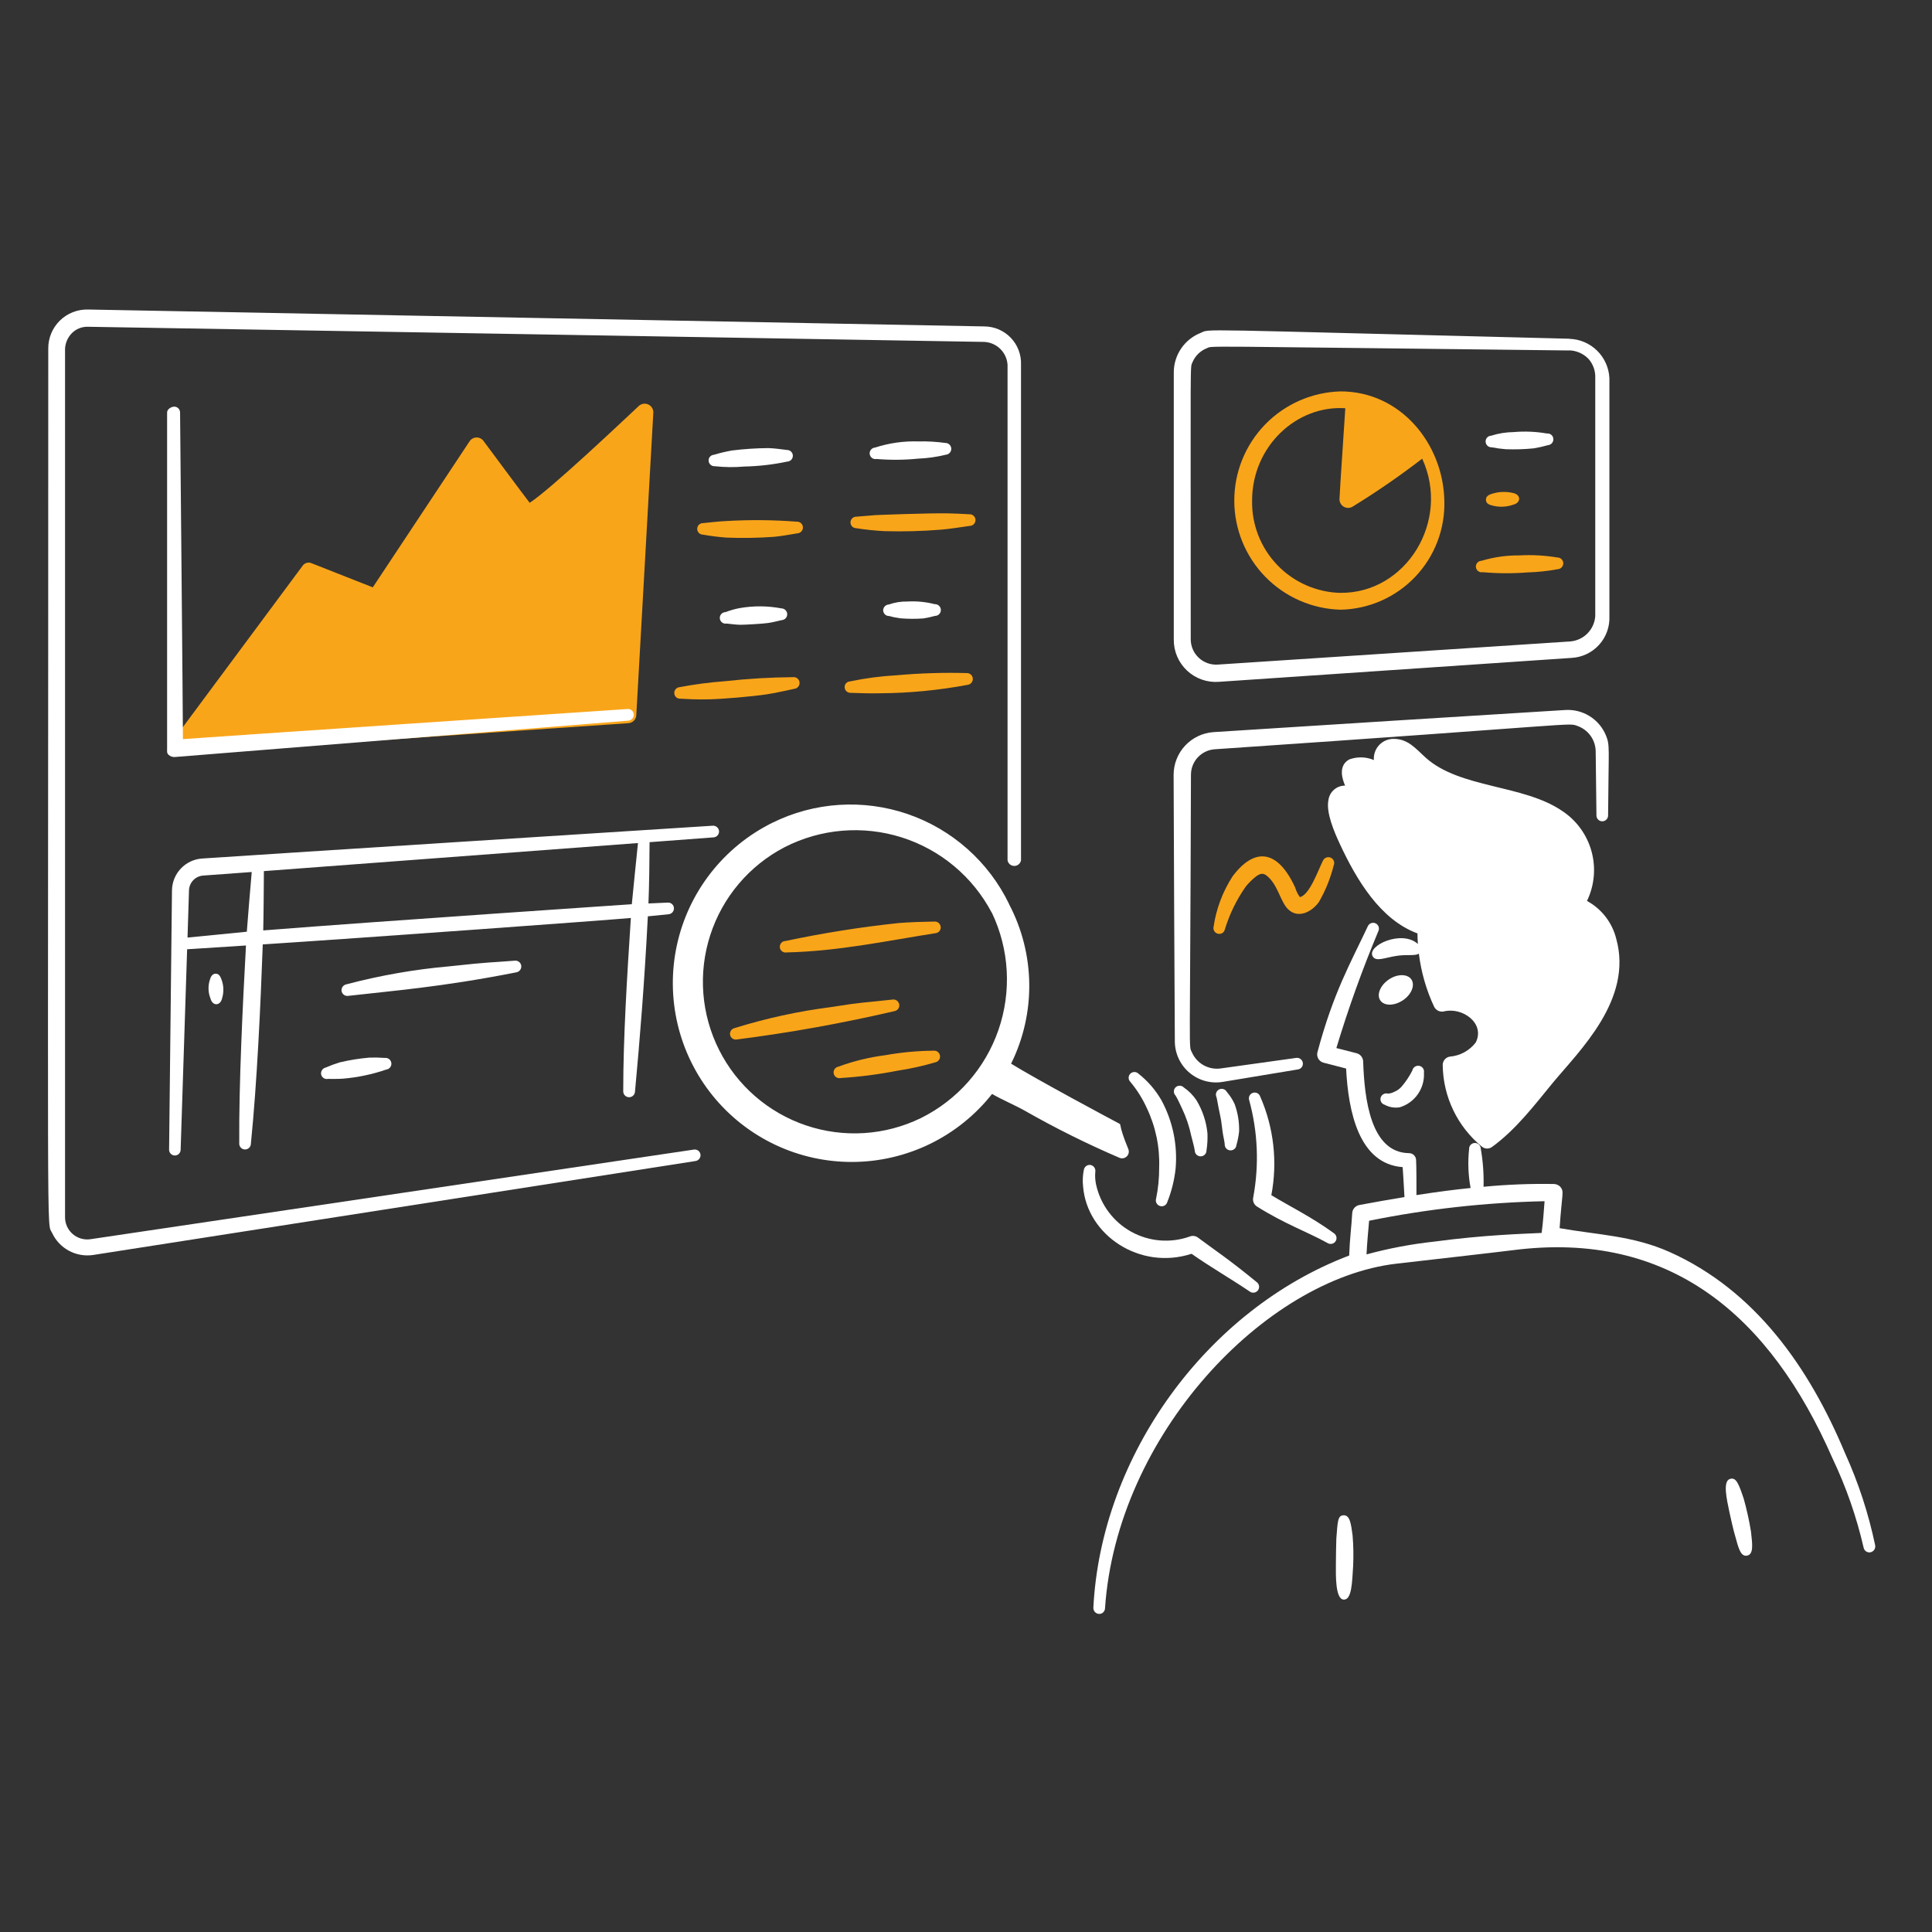
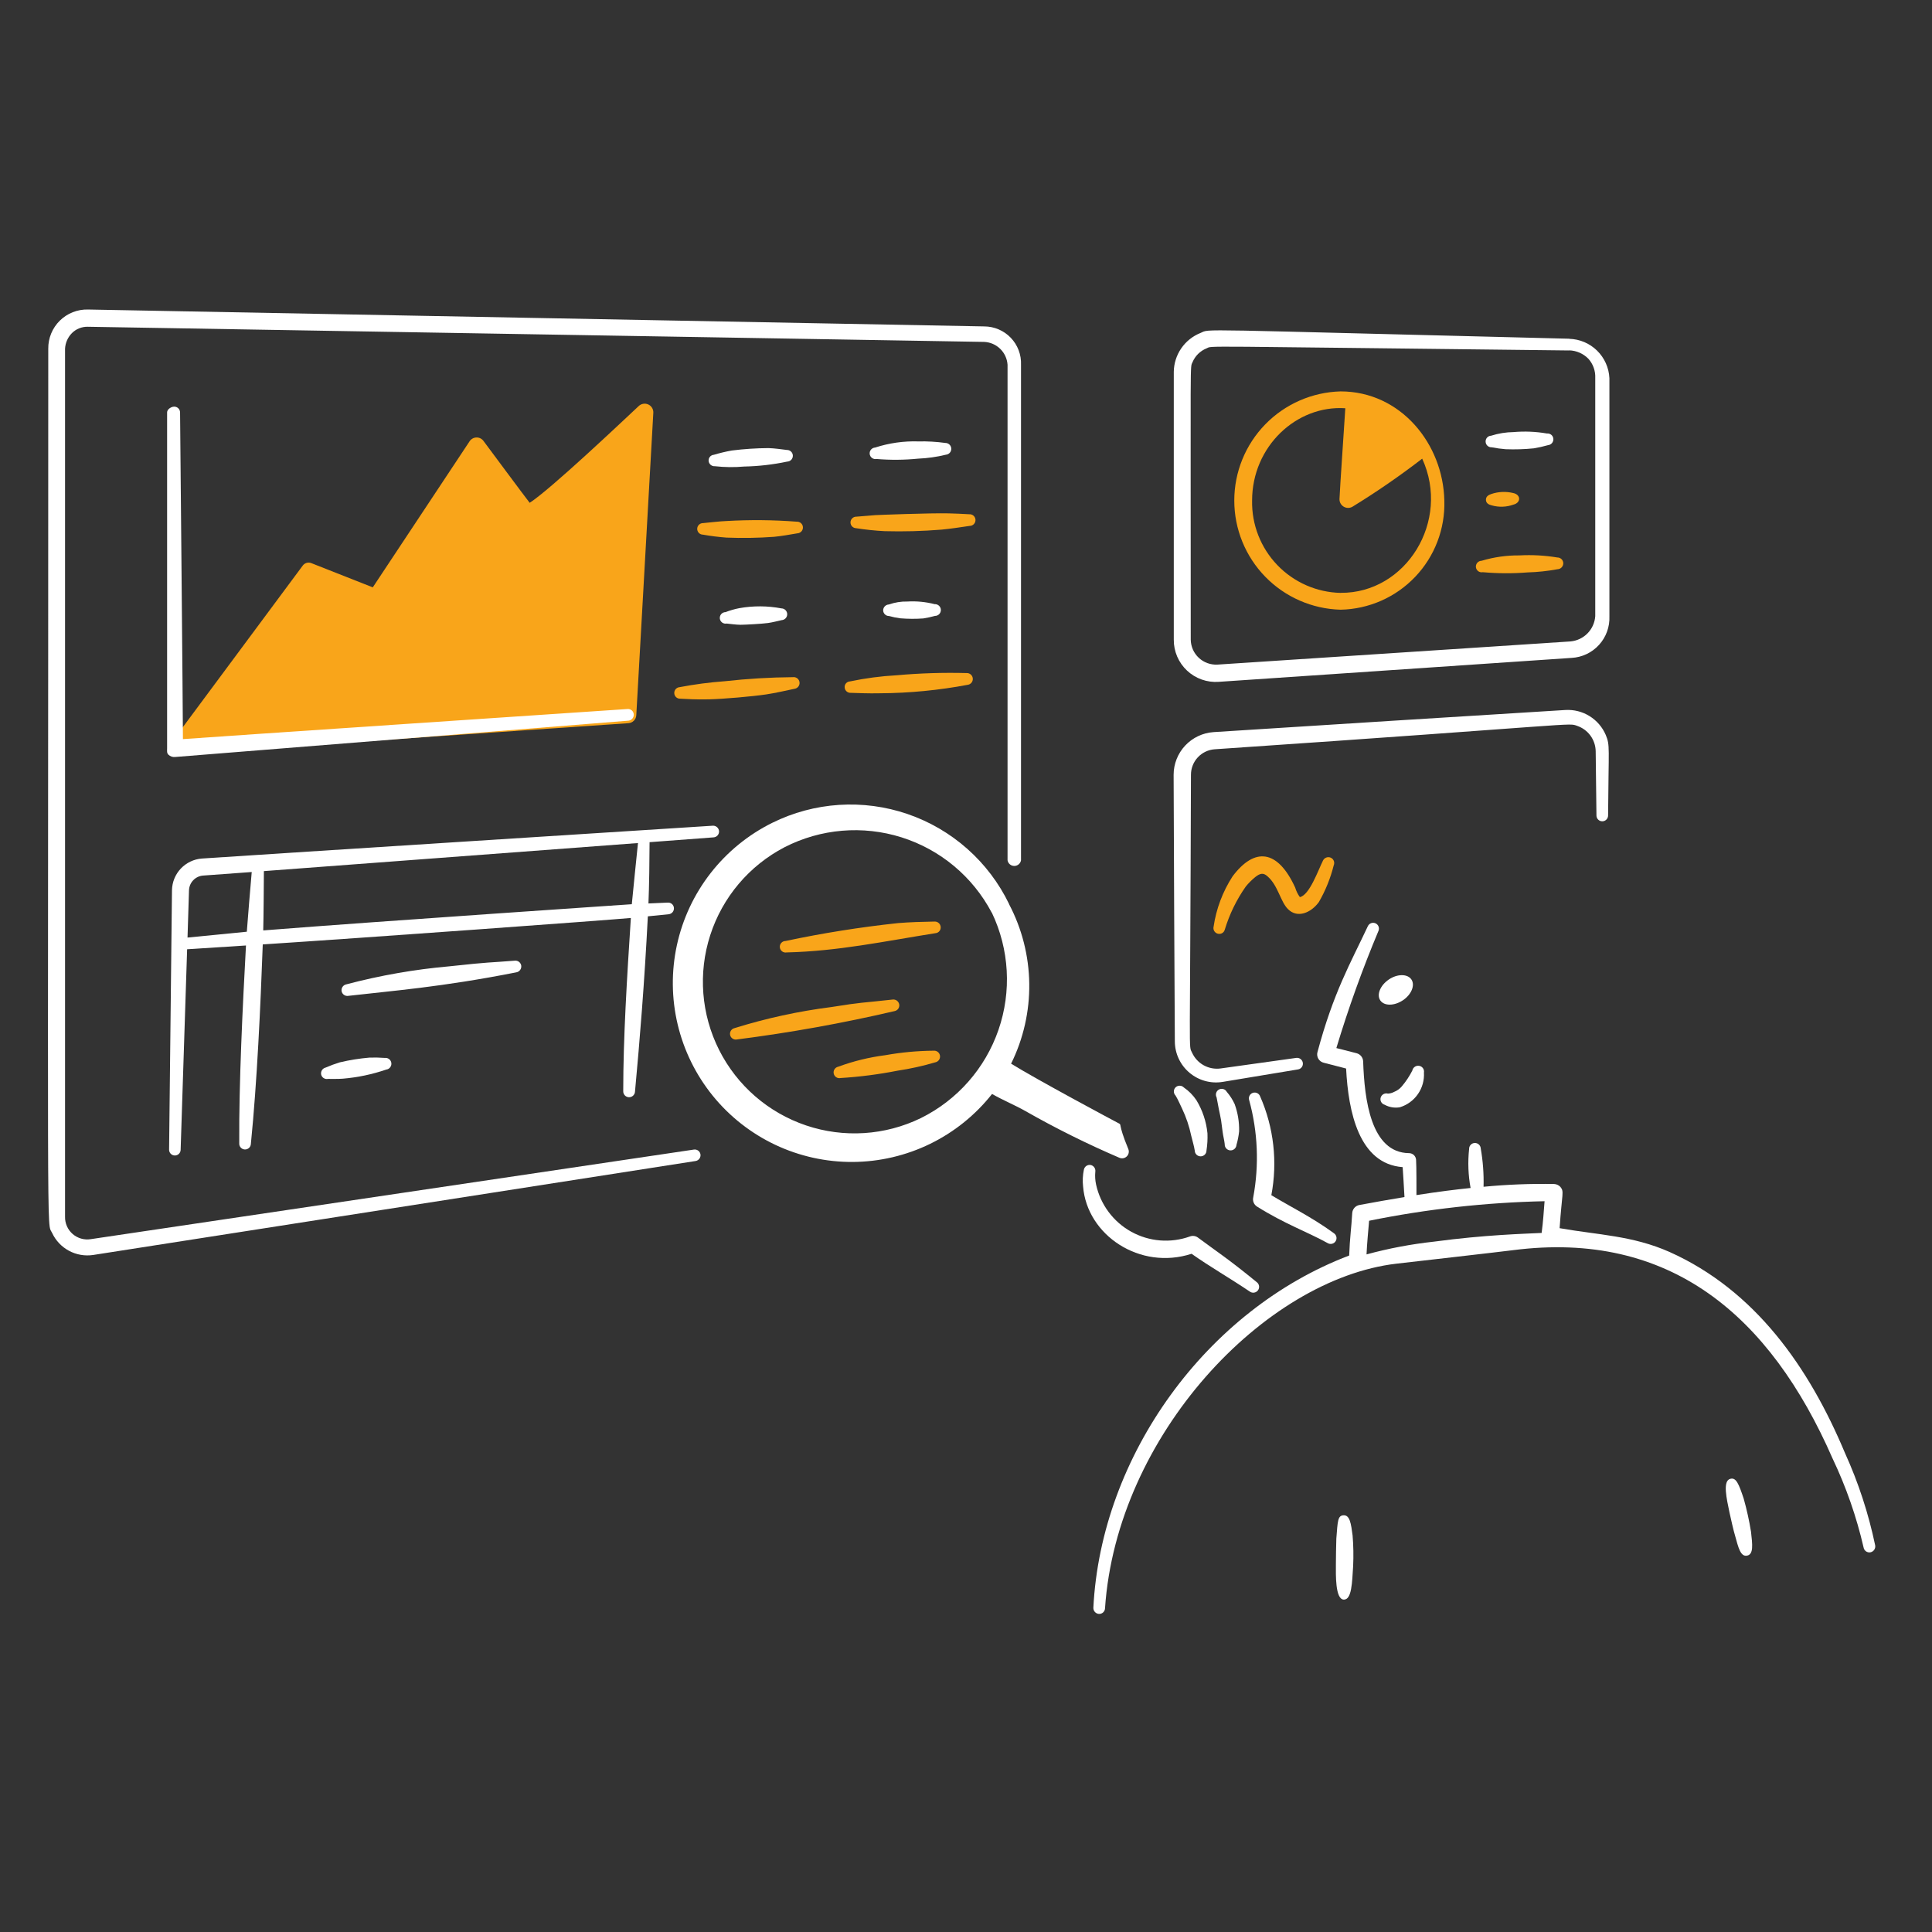
<svg xmlns="http://www.w3.org/2000/svg" width="1872" height="1872" viewBox="0 0 1872 1872" fill="none">
  <rect x="0" y="0" width="1872" height="1872" fill="#333333" stroke="none" />
  <path d="M618.87 393.455C601.52 409.706 533.143 474.392 513.231 487.186C510.435 483.785 468.504 427.289 468.504 427.289C467.725 426.211 466.696 425.338 465.504 424.746C464.312 424.155 462.995 423.862 461.664 423.893C460.335 423.924 459.033 424.279 457.87 424.926C456.708 425.573 455.72 426.492 454.993 427.605L361.206 569.11L301.832 545.703C300.359 545.073 298.714 544.96 297.169 545.386C295.624 545.81 294.269 546.747 293.324 548.042L164.381 721.777C163.732 722.642 163.344 723.675 163.265 724.755C163.185 725.833 163.416 726.912 163.931 727.864C164.445 728.815 165.223 729.599 166.169 730.122C167.116 730.645 168.193 730.886 169.273 730.816L608.974 700.718C610.949 700.578 612.806 699.723 614.197 698.315C615.588 696.905 616.418 695.036 616.531 693.058L633.024 400.061C633.131 398.378 632.729 396.701 631.868 395.25C631.007 393.799 629.73 392.641 628.202 391.928C626.673 391.214 624.965 390.978 623.299 391.251C621.635 391.523 620.09 392.291 618.87 393.455Z" fill="#F9A51A" />
  <path d="M672.359 1113.87L87.866 1200.69C84.758 1201.18 81.581 1200.98 78.559 1200.11C75.536 1199.24 72.742 1197.71 70.373 1195.64C68.004 1193.57 66.118 1191.01 64.848 1188.13C63.578 1185.25 62.955 1182.13 63.024 1178.99V337.883C63.324 332.205 65.69 326.832 69.677 322.778C71.681 320.768 74.072 319.186 76.705 318.126C79.338 317.066 82.158 316.55 84.996 316.61C177.972 318.202 906.626 330.54 953.541 331.286C959.39 331.525 964.944 333.916 969.137 338.002C973.331 342.086 975.866 347.576 976.259 353.415V833.548C976.52 835.088 977.319 836.487 978.513 837.495C979.707 838.504 981.219 839.057 982.782 839.057C984.344 839.057 985.857 838.504 987.051 837.495C988.245 836.487 989.043 835.088 989.305 833.548V353.415C989.492 348.62 988.712 343.834 987.01 339.346C985.307 334.858 982.719 330.758 979.397 327.292C976.076 323.827 972.09 321.066 967.678 319.175C963.267 317.283 958.519 316.3 953.719 316.283C906.905 315.352 178.261 301.607 85.275 299.902C80.227 299.772 75.205 300.66 70.508 302.516C65.811 304.371 61.538 307.156 57.942 310.702C54.346 314.248 51.503 318.483 49.583 323.153C47.662 327.824 46.703 332.833 46.764 337.883C46.764 1238.19 44.975 1182.57 50.491 1194.62C53.917 1201.99 59.636 1208.06 66.794 1211.92C73.951 1215.77 82.164 1217.2 90.205 1216.01L674.065 1124.94C675.515 1124.69 676.811 1123.88 677.679 1122.69C678.548 1121.5 678.922 1120.02 678.724 1118.56C678.501 1117.09 677.706 1115.78 676.512 1114.9C675.318 1114.02 673.825 1113.65 672.359 1113.87ZM1256 1025.04L1182.6 1035.29C1176.97 1036.03 1171.25 1034.94 1166.29 1032.19C1161.33 1029.43 1157.39 1025.15 1155.04 1019.97C1151.5 1011.89 1153.18 1034.2 1153.97 750.682C1153.97 744.424 1156.34 738.396 1160.61 733.817C1164.87 729.238 1170.72 726.447 1176.96 726.008C1534.77 701.687 1518.93 700.038 1528.26 703.347C1533.4 705.102 1537.87 708.405 1541.08 712.803C1544.28 717.201 1546.04 722.48 1546.13 727.919L1546.87 790.153C1546.87 791.648 1547.46 793.082 1548.52 794.14C1549.58 795.196 1551.01 795.791 1552.51 795.791C1554 795.791 1555.44 795.196 1556.5 794.14C1557.55 793.082 1558.15 791.648 1558.15 790.153C1558.6 723.184 1560.15 722.458 1555.91 712.171C1552.68 704.59 1547.18 698.193 1540.18 693.856C1533.17 689.518 1525 687.453 1516.77 687.944C1484.64 689.864 1219.73 706.459 1175.9 709.375C1165.4 710.081 1155.56 714.747 1148.37 722.429C1141.19 730.11 1137.18 740.236 1137.17 750.757C1137.28 786.613 1138.1 982.581 1138.35 1009.17C1138.39 1014.93 1139.67 1020.61 1142.11 1025.83C1144.55 1031.04 1148.09 1035.67 1152.49 1039.38C1156.89 1043.1 1162.03 1045.82 1167.58 1047.37C1173.13 1048.91 1178.95 1049.23 1184.63 1048.31L1257.72 1036.2C1259.18 1035.97 1260.49 1035.17 1261.36 1033.97C1262.24 1032.77 1262.6 1031.28 1262.37 1029.81C1262.14 1028.34 1261.35 1027.02 1260.16 1026.13C1258.97 1025.24 1257.49 1024.85 1256 1025.04ZM1520.59 328.202C1146.94 319.013 1173.61 318.342 1163.12 322.666C1155.58 325.691 1149.11 330.884 1144.52 337.588C1139.93 344.292 1137.43 352.206 1137.33 360.33V619.809C1137.29 625.419 1138.4 630.978 1140.61 636.135C1142.82 641.291 1146.08 645.934 1150.17 649.771C1154.26 653.609 1159.1 656.558 1164.39 658.431C1169.68 660.305 1175.3 661.064 1180.89 660.66L1522.71 637.468C1532.93 636.937 1542.52 632.389 1549.4 624.818C1556.28 617.246 1559.87 607.263 1559.42 597.046V366.395C1558.94 356.321 1554.67 346.798 1547.48 339.735C1540.28 332.671 1530.68 328.588 1520.59 328.304V328.202ZM1520.48 339.476C1527.52 339.685 1534.2 342.622 1539.11 347.667C1543.68 352.805 1546.05 359.53 1545.71 366.395V597.046C1545.26 603.321 1542.6 609.231 1538.19 613.717C1533.78 618.201 1527.9 620.965 1521.63 621.515L1179.66 643.962C1176.36 644.142 1173.06 643.653 1169.95 642.525C1166.84 641.398 1163.99 639.654 1161.57 637.399C1159.15 635.144 1157.21 632.424 1155.87 629.402C1154.53 626.378 1153.81 623.117 1153.76 619.809C1153.76 336.457 1153 357.255 1155.52 350.863C1156.79 347.867 1158.63 345.151 1160.95 342.869C1163.27 340.587 1166.02 338.785 1169.03 337.565C1175.9 334.863 1148.91 335.422 1520.43 339.588L1520.48 339.476Z" fill="white" />
  <path d="M177.245 716.158C199.162 714.454 608.011 687.002 608.011 687.002C608.745 686.93 609.487 687.007 610.192 687.226C610.897 687.446 611.551 687.803 612.115 688.28C612.679 688.755 613.143 689.338 613.477 689.996C613.813 690.654 614.013 691.372 614.067 692.109C614.191 693.617 613.713 695.114 612.737 696.272C611.761 697.429 610.367 698.154 608.858 698.286L169.474 733.499C168.33 733.594 167.179 733.445 166.097 733.059C165.015 732.673 164.03 732.061 163.203 731.263C161.499 729.669 161.918 727.434 161.918 725.095V399.549C161.918 396.567 165.859 394.015 168.841 394.015C170.317 394.018 171.733 394.601 172.787 395.634C173.839 396.668 174.447 398.073 174.479 399.549C174.479 399.549 177.245 692.752 177.245 716.158Z" fill="white" />
  <path d="M1259.5 869.234C1268.83 867.371 1277.2 843.237 1281.87 833.919C1282.49 832.544 1283.64 831.472 1285.06 830.934C1286.47 830.395 1288.03 830.433 1289.42 831.039C1290.09 831.34 1290.71 831.771 1291.22 832.307C1291.73 832.845 1292.13 833.478 1292.4 834.171C1292.66 834.862 1292.8 835.6 1292.77 836.343C1292.76 837.084 1292.59 837.816 1292.29 838.494C1289.18 850.947 1284.34 862.905 1277.92 874.024C1270.37 884.441 1257.18 890.089 1248.03 880.938C1240.69 873.8 1238.32 857.792 1228.14 849.126C1223.96 845.222 1220.69 846.33 1216.22 849.871C1212.87 852.606 1209.81 855.672 1207.07 859.022C1198.13 871.76 1191.28 885.839 1186.76 900.73C1186.58 901.453 1186.26 902.133 1185.81 902.727C1185.36 903.322 1184.79 903.818 1184.15 904.186C1183.5 904.554 1182.78 904.786 1182.04 904.868C1181.3 904.949 1180.55 904.88 1179.84 904.661C1178.45 904.275 1177.25 903.359 1176.52 902.108C1175.78 900.859 1175.56 899.372 1175.9 897.962C1178.46 880.551 1184.74 863.895 1194.3 849.126C1215.43 820.957 1237.81 822.691 1254.95 859.981C1255.93 863.303 1257.47 866.434 1259.5 869.234Z" fill="#F9A51A" />
  <path d="M1298.94 379.245C1271.38 379.977 1245.18 391.441 1225.95 411.194C1206.71 430.949 1195.95 457.433 1195.95 485.005C1195.95 512.578 1206.71 539.062 1225.95 558.816C1245.18 578.569 1271.38 590.034 1298.94 590.765C1312.5 590.498 1325.89 587.543 1338.31 582.069C1350.72 576.596 1361.93 568.715 1371.28 558.879C1380.64 549.045 1387.94 537.455 1392.78 524.777C1397.62 512.099 1399.9 498.588 1399.48 485.024C1398.31 429.954 1357.16 379.245 1298.94 379.245ZM1298.94 574.478C1275.72 573.949 1253.66 564.236 1237.59 547.469C1221.52 530.7 1212.75 508.244 1213.21 485.024C1213.21 432.489 1256.35 392.383 1303.53 395.57C1302.71 409.948 1298.4 470.804 1297.88 483.672C1297.87 485.148 1298.24 486.599 1298.97 487.881C1299.7 489.163 1300.76 490.23 1302.02 490.976C1303.3 491.719 1304.75 492.116 1306.22 492.123C1307.7 492.13 1309.15 491.747 1310.42 491.016C1333.78 476.688 1356.34 461.135 1378.03 444.425C1405.8 504.927 1362.31 574.989 1298.94 574.43V574.478Z" fill="#F9A51A" />
  <path d="M696.726 805.379C696.608 803.878 695.907 802.481 694.775 801.488C693.64 800.495 692.163 799.986 690.659 800.068C690.659 800.068 228.931 829.532 195.674 831.87C187.886 832.443 180.592 835.903 175.222 841.572C169.851 847.24 166.79 854.71 166.64 862.518C166.322 885.068 163.844 1113.91 163.844 1113.91C163.816 1115.39 164.377 1116.83 165.406 1117.9C166.434 1118.96 167.844 1119.58 169.327 1119.61C170.81 1119.64 172.243 1119.07 173.312 1118.05C174.38 1117.02 174.997 1115.61 175.026 1114.12C175.026 1114.12 178.921 994.546 181.315 919.778L238.342 916.125C235.165 973.701 231.438 1050.22 231.819 1107.68C231.758 1108.43 231.851 1109.19 232.089 1109.91C232.329 1110.63 232.709 1111.29 233.21 1111.86C233.709 1112.43 234.32 1112.89 235.002 1113.22C235.684 1113.55 236.425 1113.73 237.182 1113.77C237.939 1113.8 238.695 1113.69 239.404 1113.42C240.114 1113.16 240.765 1112.76 241.317 1112.24C241.868 1111.72 242.31 1111.1 242.615 1110.4C242.92 1109.71 243.083 1108.96 243.094 1108.21C249.067 1048.68 252.412 975.313 254.602 915.072C350.754 908.885 590.593 891.432 611.269 889.456C607.476 947.741 603.88 1005.93 603.88 1057.18C603.809 1058.68 604.334 1060.15 605.34 1061.27C606.347 1062.39 607.755 1063.06 609.255 1063.14C610.756 1063.23 612.229 1062.72 613.355 1061.72C614.48 1060.72 615.168 1059.32 615.267 1057.82C619.972 1007.13 624.389 953.006 627.725 887.872C640.5 886.614 647.796 885.851 647.796 885.851C649.287 885.732 650.671 885.028 651.647 883.894C652.622 882.76 653.11 881.286 653.005 879.794C652.957 879.051 652.763 878.324 652.431 877.657C652.1 876.991 651.638 876.396 651.074 875.91C650.51 875.425 649.854 875.055 649.146 874.827C648.438 874.597 647.69 874.512 646.949 874.575C646.949 874.575 640.192 874.846 628.312 875.396C629.01 859.555 629.355 831.954 629.402 816.02L691.377 811.362C692.877 811.272 694.282 810.594 695.284 809.473C696.285 808.353 696.805 806.88 696.726 805.379ZM181.697 908.446C182.434 885.431 182.973 868.249 183.123 862.835C183.2 859.129 184.663 855.585 187.224 852.906C189.787 850.227 193.261 848.605 196.96 848.364C202.402 848 219.323 846.752 243.914 844.934C242.674 859.276 239.972 890.854 239.153 902.791C237.605 902.921 190.083 907.581 181.697 908.446ZM612.191 876.132C613.17 876.132 372.988 892.215 255.059 901.523C255.375 890.659 255.702 849.827 255.692 844.059C347.102 837.266 519.887 824.267 618.165 816.859C617.484 823.466 613.124 865.845 612.191 876.132Z" fill="white" />
  <path d="M692.694 451.739C702.091 452.791 711.573 452.896 720.993 452.056C735.014 451.776 748.979 450.172 762.7 447.267C764.196 447.238 765.618 446.617 766.655 445.54C767.692 444.463 768.258 443.017 768.23 441.522C768.202 440.027 767.581 438.605 766.503 437.567C765.426 436.53 763.98 435.963 762.485 435.992C756.522 435.246 750.68 434.399 744.614 434.184C732.731 434.259 720.864 435.041 709.075 436.522C703.184 437.569 697.36 438.957 691.631 440.678C690.9 440.734 690.187 440.936 689.536 441.274C688.884 441.612 688.308 442.076 687.84 442.643C687.373 443.208 687.025 443.862 686.816 444.565C686.609 445.269 686.544 446.006 686.627 446.736C686.797 448.192 687.523 449.525 688.653 450.458C689.784 451.391 691.231 451.85 692.694 451.739Z" fill="white" />
  <path d="M849.354 444.731C862.742 445.847 876.203 445.738 889.571 444.405C898.683 444.025 907.734 442.742 916.593 440.576C918.058 440.432 919.41 439.728 920.366 438.609C921.324 437.492 921.812 436.048 921.729 434.579C921.646 433.109 920.998 431.729 919.921 430.726C918.844 429.724 917.421 429.177 915.95 429.198C907.307 428.005 898.582 427.505 889.859 427.707C875.643 427.252 861.455 429.268 847.928 433.662C847.163 433.705 846.414 433.904 845.729 434.248C845.044 434.591 844.437 435.072 843.946 435.66C843.455 436.249 843.09 436.932 842.874 437.667C842.658 438.403 842.594 439.175 842.689 439.936C842.784 440.695 843.035 441.428 843.425 442.088C843.815 442.749 844.336 443.321 844.956 443.771C845.578 444.221 846.284 444.538 847.033 444.703C847.78 444.869 848.555 444.878 849.307 444.731H849.354Z" fill="white" />
  <path d="M681.024 518.031C688.596 519.373 696.231 520.331 703.899 520.901C719.22 521.508 734.563 521.258 749.856 520.156C757.516 519.419 765.072 518.031 772.629 516.755C773.373 516.718 774.103 516.535 774.776 516.214C775.449 515.894 776.052 515.444 776.549 514.89C777.048 514.336 777.432 513.689 777.678 512.985C777.925 512.282 778.03 511.537 777.987 510.793C777.945 510.049 777.756 509.321 777.43 508.65C777.106 507.981 776.651 507.381 776.093 506.887C775.535 506.393 774.885 506.015 774.18 505.773C773.475 505.531 772.73 505.431 771.986 505.48C749.352 503.742 726.628 503.527 703.964 504.837C697.787 505.015 683.922 506.645 681.303 506.859C679.82 506.817 678.381 507.365 677.303 508.384C676.225 509.403 675.596 510.808 675.554 512.291C675.511 513.774 676.06 515.213 677.079 516.291C678.098 517.37 679.503 517.998 680.986 518.041L681.024 518.031Z" fill="#F9A51A" />
  <path d="M829.516 511.795C838.681 513.23 847.915 514.187 857.18 514.665C875.563 515.165 893.959 514.666 912.287 513.174C921.54 512.326 930.588 510.835 939.627 509.559C940.384 509.548 941.131 509.385 941.824 509.08C942.517 508.774 943.141 508.333 943.66 507.781C944.18 507.229 944.582 506.579 944.844 505.869C945.107 505.159 945.224 504.403 945.187 503.647C945.152 502.891 944.965 502.15 944.637 501.466C944.308 500.784 943.846 500.174 943.279 499.675C942.71 499.174 942.047 498.793 941.328 498.554C940.609 498.316 939.851 498.223 939.096 498.284C932.499 497.967 925.901 497.539 919.304 497.436C901.944 497.008 850.351 498.965 848.132 499.132C842.067 499.56 836.019 500.203 829.832 500.623C828.349 500.58 826.911 501.13 825.833 502.148C824.754 503.167 824.125 504.572 824.083 506.055C824.041 507.538 824.589 508.976 825.608 510.054C826.628 511.133 828.033 511.753 829.516 511.795Z" fill="#F9A51A" />
  <path d="M704.189 604.2C707.432 604.508 713.266 605.374 717.598 605.374C721.932 605.374 738.759 604.443 744.09 603.67C748.655 603.035 752.914 601.861 757.387 600.874C758.859 600.794 760.242 600.145 761.246 599.064C762.25 597.984 762.796 596.556 762.768 595.082C762.74 593.607 762.141 592.201 761.098 591.159C760.054 590.117 758.646 589.522 757.172 589.496C743.682 586.939 729.838 586.866 716.322 589.282C711.782 590.164 707.329 591.445 703.016 593.113C702.233 593.114 701.46 593.282 700.746 593.601C700.032 593.921 699.393 594.388 698.87 594.97C698.347 595.552 697.953 596.239 697.713 596.983C697.472 597.728 697.391 598.515 697.473 599.293C697.556 600.071 697.8 600.823 698.192 601.501C698.584 602.178 699.113 602.766 699.746 603.226C700.38 603.686 701.102 604.008 701.868 604.171C702.633 604.334 703.425 604.335 704.189 604.172V604.2Z" fill="white" />
  <path d="M659.157 676.986C666.611 677.321 673.273 677.918 687.027 677.62C700.547 677.313 729.294 674.824 742.46 672.839C751.611 671.451 760.648 669.326 769.799 667.407C771.294 667.21 772.65 666.426 773.566 665.228C774.484 664.031 774.889 662.519 774.691 661.024C774.494 659.529 773.71 658.173 772.513 657.257C771.315 656.339 769.803 655.934 768.308 656.132C746.268 656.313 724.251 657.626 702.345 660.065C687.648 661.13 673.025 663.049 658.55 665.813C657.817 665.862 657.101 666.055 656.442 666.381C655.784 666.705 655.196 667.158 654.713 667.711C654.229 668.264 653.858 668.907 653.624 669.603C653.388 670.299 653.293 671.035 653.341 671.768C653.38 672.493 653.56 673.203 653.874 673.858C654.186 674.512 654.626 675.099 655.166 675.584C655.706 676.068 656.337 676.442 657.021 676.683C657.707 676.924 658.431 677.026 659.157 676.986Z" fill="#F9A51A" />
  <path d="M861.478 596.887C865.067 597.912 868.731 598.657 872.436 599.114C879.833 599.718 887.266 599.756 894.669 599.226C898.471 598.624 902.236 597.806 905.944 596.776C906.706 596.777 907.459 596.625 908.162 596.329C908.863 596.034 909.499 595.6 910.03 595.054C910.563 594.508 910.979 593.862 911.256 593.152C911.533 592.443 911.665 591.685 911.643 590.924C911.623 590.162 911.449 589.413 911.133 588.72C910.817 588.027 910.365 587.403 909.803 586.889C909.243 586.374 908.584 585.976 907.867 585.72C907.149 585.463 906.387 585.354 905.628 585.398C897.016 583.185 888.113 582.323 879.238 582.845C873.123 582.704 867.031 583.676 861.264 585.715C859.778 585.77 858.372 586.399 857.34 587.469C856.308 588.54 855.73 589.968 855.729 591.455C855.787 592.932 856.422 594.327 857.496 595.344C858.571 596.359 859.999 596.913 861.478 596.887Z" fill="white" />
  <path d="M824.391 671.318C832.517 671.504 840.549 672.017 852.802 671.745C881.255 671.561 909.634 668.82 937.596 663.555C939.072 663.37 940.416 662.618 941.346 661.458C942.276 660.298 942.719 658.823 942.579 657.343C942.439 655.863 941.73 654.495 940.6 653.53C939.469 652.564 938.008 652.076 936.525 652.168C913.913 651.57 891.285 652.284 868.755 654.303C853.555 655.138 838.441 657.128 823.544 660.257C822.81 660.291 822.09 660.475 821.43 660.797C820.77 661.119 820.183 661.573 819.704 662.13C819.226 662.688 818.866 663.338 818.649 664.04C818.431 664.741 818.359 665.48 818.437 666.211C818.561 667.673 819.254 669.029 820.369 669.984C821.482 670.938 822.928 671.418 824.391 671.318Z" fill="#F9A51A" />
-   <path d="M203.41 949.184C201.42 955.155 201.608 961.638 203.941 967.485C205.981 975.107 213.548 974.837 215.224 967.168C217.039 961.202 216.813 954.802 214.582 948.979C213.556 946.063 212.028 943.388 208.944 943.444C205.86 943.5 204.192 946.202 203.41 949.184Z" fill="white" />
  <path d="M337.497 964.925C379.038 960.098 427.436 956.539 500.163 942.161C501.671 941.932 503.028 941.12 503.944 939.901C504.859 938.68 505.258 937.15 505.055 935.638C504.826 934.165 504.031 932.838 502.839 931.944C501.646 931.049 500.151 930.656 498.672 930.848C472.023 933.001 477.762 931.733 435.691 936.281C401.808 939.252 368.242 945.125 335.364 953.836C333.931 954.165 332.679 955.033 331.867 956.259C331.055 957.484 330.746 958.976 331.003 960.424C331.282 961.875 332.117 963.159 333.332 964C334.546 964.841 336.041 965.173 337.497 964.925Z" fill="white" />
  <path d="M317.754 1045.39C318.685 1045.39 328.171 1045.55 332.224 1045.18C346.542 1043.97 360.656 1041.01 374.249 1036.35C375.746 1036.17 377.107 1035.4 378.034 1034.21C378.963 1033.02 379.38 1031.51 379.197 1030.02C379.012 1028.52 378.241 1027.16 377.053 1026.23C375.865 1025.3 374.356 1024.88 372.86 1025.07C367.94 1024.7 363.004 1024.6 358.072 1024.75C348.399 1025.58 338.798 1027.11 329.345 1029.33C324.64 1030.76 320.023 1032.46 315.517 1034.43C314.081 1034.76 312.828 1035.63 312.016 1036.86C311.204 1038.09 310.897 1039.58 311.155 1041.03C311.303 1041.75 311.589 1042.43 312 1043.04C312.411 1043.65 312.939 1044.17 313.551 1044.58C314.164 1044.98 314.851 1045.26 315.572 1045.4C316.292 1045.54 317.034 1045.54 317.754 1045.39Z" fill="white" />
  <path d="M762.306 922.845C812.167 921.653 857.089 912.008 906.353 904.209C907.091 904.157 907.809 903.957 908.468 903.622C909.127 903.288 909.712 902.823 910.19 902.259C910.666 901.695 911.025 901.041 911.245 900.335C911.465 899.63 911.541 898.887 911.47 898.152C911.348 896.659 910.643 895.274 909.508 894.297C908.372 893.321 906.898 892.831 905.404 892.934C893.588 893.148 881.894 893.466 870.191 894.425C833.577 898.337 797.189 904.124 761.169 911.766C760.386 911.766 759.611 911.933 758.897 912.251C758.182 912.571 757.543 913.037 757.019 913.619C756.495 914.201 756.1 914.887 755.858 915.632C755.617 916.376 755.534 917.164 755.616 917.943C755.699 918.721 755.943 919.473 756.334 920.151C756.726 920.83 757.256 921.418 757.889 921.879C758.522 922.339 759.244 922.662 760.01 922.824C760.776 922.987 761.567 922.989 762.334 922.827L762.306 922.845Z" fill="#F9A51A" />
  <path d="M714.162 1007.16C765.449 1000.62 816.367 991.455 866.718 979.712C868.188 979.451 869.494 978.618 870.353 977.396C871.21 976.174 871.548 974.662 871.293 973.19C871.025 971.703 870.182 970.382 868.949 969.51C867.715 968.638 866.187 968.287 864.696 968.53C832.837 972.099 837.049 970.739 805.545 975.771C773.728 979.812 742.33 986.646 711.712 996.196C710.258 996.522 708.992 997.41 708.194 998.668C707.395 999.926 707.129 1001.45 707.453 1002.9C707.779 1004.36 708.668 1005.63 709.926 1006.42C711.184 1007.22 712.708 1007.49 714.162 1007.16Z" fill="#F9A51A" />
  <path d="M814.471 1044.55C833.014 1043.4 851.461 1041.02 869.69 1037.43C882.024 1035.58 894.217 1032.88 906.179 1029.35C907.628 1029.08 908.918 1028.27 909.78 1027.07C910.642 1025.88 911.009 1024.4 910.802 1022.94C910.597 1021.48 909.834 1020.16 908.676 1019.25C907.516 1018.34 906.052 1017.92 904.586 1018.06C888.924 1018.2 873.301 1019.66 857.884 1022.42C842.259 1024.41 826.911 1028.16 812.132 1033.61C810.679 1033.92 809.408 1034.79 808.601 1036.04C807.792 1037.28 807.513 1038.8 807.823 1040.25C808.133 1041.71 809.007 1042.98 810.254 1043.79C811.501 1044.59 813.018 1044.87 814.471 1044.55Z" fill="#F9A51A" />
  <path d="M1445.33 433.399C1449.79 434.278 1454.31 434.901 1458.85 435.263C1467.96 435.611 1477.11 435.327 1486.19 434.414C1490.82 433.647 1495.4 432.618 1499.91 431.331C1501.42 431.198 1502.81 430.474 1503.79 429.316C1504.76 428.159 1505.25 426.661 1505.11 425.153C1505.05 424.409 1504.84 423.684 1504.5 423.023C1504.16 422.361 1503.69 421.775 1503.11 421.298C1502.54 420.823 1501.87 420.467 1501.16 420.252C1500.44 420.037 1499.69 419.967 1498.95 420.046C1488.28 418.191 1477.4 417.728 1466.6 418.668C1459.2 418.758 1451.86 419.941 1444.81 422.181C1444.07 422.205 1443.34 422.378 1442.67 422.687C1442 422.996 1441.4 423.437 1440.91 423.982C1440.41 424.528 1440.03 425.168 1439.79 425.863C1439.54 426.558 1439.43 427.296 1439.48 428.033C1439.51 428.769 1439.69 429.494 1439.99 430.165C1440.31 430.835 1440.75 431.436 1441.29 431.935C1441.83 432.434 1442.47 432.82 1443.17 433.071C1443.86 433.323 1444.6 433.435 1445.33 433.399Z" fill="white" />
  <path d="M1445.54 489.711C1452.39 491.634 1459.69 491.373 1466.38 488.965C1473.84 487.167 1473.88 479.21 1466.06 477.69C1459.13 476.04 1451.87 476.363 1445.1 478.623C1442.14 479.554 1439.68 481.176 1439.79 484.371C1439.88 487.568 1442.51 489.049 1445.54 489.711Z" fill="#F9A51A" />
  <path d="M1436.8 554.427C1451.2 555.709 1465.68 555.777 1480.1 554.632C1489.84 554.355 1499.56 553.324 1509.14 551.548C1510.66 551.5 1512.09 550.859 1513.13 549.765C1514.18 548.67 1514.75 547.21 1514.73 545.696C1514.69 544.205 1514.07 542.789 1512.99 541.754C1511.92 540.72 1510.49 540.151 1508.99 540.17C1496.87 538.162 1484.56 537.485 1472.29 538.149C1459.86 538.036 1447.48 539.792 1435.58 543.358C1434.8 543.365 1434.04 543.535 1433.32 543.857C1432.61 544.179 1431.98 544.646 1431.46 545.227C1430.95 545.808 1430.55 546.491 1430.32 547.233C1430.07 547.974 1429.99 548.758 1430.07 549.533C1430.16 550.307 1430.4 551.057 1430.79 551.733C1431.18 552.408 1431.7 552.995 1432.32 553.456C1432.96 553.916 1433.67 554.241 1434.44 554.409C1435.19 554.575 1435.98 554.582 1436.75 554.427H1436.8Z" fill="#F9A51A" />
  <path d="M1341.64 1070.43C1346.14 1072.9 1351.35 1073.76 1356.41 1072.87C1363.51 1070.7 1369.67 1066.2 1373.89 1060.1C1378.12 1054 1380.16 1046.66 1379.71 1039.25C1379.85 1038.52 1379.83 1037.76 1379.66 1037.03C1379.51 1036.31 1379.19 1035.62 1378.76 1035.01C1378.33 1034.4 1377.77 1033.89 1377.14 1033.49C1376.5 1033.1 1375.79 1032.84 1375.06 1032.73C1373.57 1032.49 1372.05 1032.82 1370.83 1033.68C1369.59 1034.53 1368.75 1035.83 1368.46 1037.31C1365.61 1042.92 1362.11 1048.17 1358.01 1052.94C1356.07 1055.15 1353.63 1056.86 1350.89 1057.95C1349.02 1058.96 1346.95 1059.54 1344.83 1059.64C1343.39 1059.24 1341.85 1059.42 1340.53 1060.13C1339.22 1060.85 1338.24 1062.05 1337.8 1063.47C1337.59 1064.18 1337.52 1064.92 1337.6 1065.66C1337.68 1066.39 1337.91 1067.11 1338.26 1067.75C1338.63 1068.4 1339.1 1068.97 1339.68 1069.43C1340.27 1069.89 1340.92 1070.23 1341.64 1070.43Z" fill="white" />
  <path d="M1367.59 949.082C1371.31 954.673 1367.59 963.758 1359.21 969.293C1350.82 974.828 1341.12 974.828 1337.4 969.293C1333.68 963.758 1337.4 954.72 1345.69 949.082C1353.98 943.444 1363.89 943.528 1367.59 949.082Z" fill="white" />
-   <path d="M1095.3 1048.35C1101.7 1055.99 1107.03 1064.48 1111.14 1073.56C1119.73 1091.54 1123.86 1111.32 1123.16 1131.23C1123.24 1141.38 1122.24 1151.5 1120.18 1161.44C1119.96 1162.16 1119.88 1162.92 1119.95 1163.67C1120.03 1164.41 1120.25 1165.14 1120.6 1165.8C1120.96 1166.47 1121.44 1167.05 1122.03 1167.53C1122.61 1168 1123.29 1168.36 1124.01 1168.57C1124.72 1168.79 1125.47 1168.86 1126.21 1168.79C1126.95 1168.71 1127.67 1168.49 1128.33 1168.13C1128.98 1167.78 1129.56 1167.29 1130.02 1166.71C1130.49 1166.13 1130.83 1165.46 1131.03 1164.74C1135.22 1154.28 1137.94 1143.28 1139.12 1132.08C1141.08 1109.22 1136.3 1086.3 1125.4 1066.12C1119.67 1056.14 1112.08 1047.37 1103.03 1040.27C1101.96 1039.24 1100.53 1038.68 1099.05 1038.72C1097.56 1038.75 1096.15 1039.37 1095.13 1040.44C1094.1 1041.51 1093.54 1042.95 1093.58 1044.43C1093.61 1045.91 1094.23 1047.32 1095.3 1048.35Z" fill="white" />
  <path d="M1139.03 1061.5C1140.89 1064.3 1144.73 1072.89 1145.31 1074.06C1149.34 1082.49 1152.34 1091.39 1154.25 1100.55C1155.42 1105.44 1156.91 1110.12 1157.65 1114.8C1157.66 1116.31 1158.28 1117.76 1159.35 1118.81C1160.43 1119.87 1161.89 1120.46 1163.4 1120.44C1164.91 1120.43 1166.35 1119.81 1167.41 1118.73C1168.46 1117.66 1169.05 1116.2 1169.03 1114.69C1169.88 1109.2 1170.19 1103.65 1169.96 1098.1C1168.83 1086.72 1165.16 1075.74 1159.22 1065.97C1155.99 1061.16 1151.88 1057.01 1147.11 1053.73C1146.07 1052.66 1144.66 1052.03 1143.16 1051.99C1141.67 1051.95 1140.22 1052.5 1139.13 1053.52C1138.59 1054.03 1138.16 1054.65 1137.87 1055.33C1137.57 1056.01 1137.41 1056.75 1137.4 1057.49C1137.39 1058.23 1137.53 1058.97 1137.81 1059.66C1138.09 1060.35 1138.5 1060.98 1139.03 1061.5Z" fill="white" />
  <path d="M1178.81 1063.26C1179.17 1064.58 1180.52 1072.69 1180.95 1074.54C1181.69 1078.16 1182.54 1081.78 1183.17 1085.5C1183.81 1089.22 1184.03 1093.05 1184.66 1096.78C1185.2 1100.93 1186.27 1104.66 1186.69 1108.59C1186.59 1110.1 1187.09 1111.59 1188.09 1112.72C1189.09 1113.86 1190.5 1114.55 1192.01 1114.65C1193.52 1114.75 1195 1114.25 1196.14 1113.25C1197.28 1112.25 1197.98 1110.84 1198.07 1109.33C1199.31 1105.07 1200.16 1100.7 1200.63 1096.29C1200.86 1087.22 1199.38 1078.2 1196.27 1069.69C1194.3 1065.45 1191.76 1061.51 1188.71 1057.98C1188 1056.67 1186.81 1055.69 1185.38 1055.26C1183.95 1054.83 1182.41 1054.99 1181.1 1055.69C1179.79 1056.4 1178.81 1057.6 1178.38 1059.02C1177.95 1060.45 1178.11 1061.99 1178.81 1063.3V1063.26Z" fill="white" />
  <path d="M1231.86 1158.07C1248.87 1168.43 1271.57 1179.61 1292.42 1194.88C1293.67 1195.69 1294.56 1196.97 1294.88 1198.43C1295.21 1199.89 1294.94 1201.41 1294.14 1202.67C1293.33 1203.93 1292.07 1204.83 1290.61 1205.16C1289.15 1205.49 1287.63 1205.24 1286.36 1204.45C1266.31 1193.39 1245.2 1186.13 1218.05 1169.14C1216.56 1168.22 1215.39 1166.84 1214.72 1165.22C1214.05 1163.59 1213.92 1161.8 1214.33 1160.09C1220.14 1128.85 1218.79 1096.69 1210.4 1066.04C1210.16 1065.34 1210.06 1064.61 1210.11 1063.87C1210.16 1063.13 1210.35 1062.41 1210.68 1061.75C1211.01 1061.09 1211.46 1060.5 1212.01 1060.01C1212.57 1059.52 1213.21 1059.15 1213.91 1058.91C1214.61 1058.68 1215.35 1058.58 1216.08 1058.63C1216.82 1058.67 1217.54 1058.87 1218.2 1059.19C1218.87 1059.52 1219.46 1059.97 1219.95 1060.53C1220.43 1061.08 1220.8 1061.73 1221.04 1062.43C1234.24 1092.48 1238.01 1125.83 1231.86 1158.07Z" fill="white" />
  <path d="M1154.56 1214.85C1104.38 1231.13 1053.22 1196.74 1049.45 1149.62C1048.85 1144.23 1049.1 1138.77 1050.2 1133.45C1050.46 1131.97 1051.29 1130.66 1052.51 1129.78C1053.73 1128.91 1055.24 1128.56 1056.72 1128.79C1058.17 1129.08 1059.45 1129.93 1060.31 1131.14C1061.16 1132.35 1061.51 1133.84 1061.3 1135.31C1060.9 1139.47 1061.15 1143.67 1062.04 1147.76C1064.14 1157.36 1068.27 1166.4 1074.14 1174.28C1080.01 1182.17 1087.49 1188.71 1096.09 1193.47C1104.69 1198.23 1114.2 1201.1 1124 1201.9C1133.8 1202.69 1143.65 1201.39 1152.9 1198.08C1154.16 1197.59 1155.51 1197.42 1156.85 1197.59C1158.18 1197.75 1159.46 1198.24 1160.56 1199.01C1180.86 1214.12 1188.91 1218.83 1217.69 1242.31C1218.3 1242.75 1218.81 1243.31 1219.19 1243.96C1219.58 1244.6 1219.85 1245.32 1219.96 1246.06C1220.06 1246.8 1220.02 1247.55 1219.83 1248.28C1219.64 1249.01 1219.32 1249.69 1218.85 1250.3C1217.95 1251.48 1216.63 1252.26 1215.16 1252.48C1213.69 1252.7 1212.19 1252.33 1210.99 1251.46C1192.18 1238.74 1172.94 1227.8 1154.56 1214.85Z" fill="white" />
  <path d="M1093.33 1113.51C1082.14 1086.49 1087.86 1090.46 1083.33 1088.09C1077.68 1085.12 1005.3 1046.49 979.692 1030.65C991.619 1006.53 997.651 979.93 997.291 953.026C996.931 926.122 990.191 899.688 977.623 875.898H977.726C967.902 855.595 954.152 837.441 937.271 822.483C920.392 807.524 900.714 796.059 879.377 788.749C858.041 781.439 835.466 778.43 812.96 779.894C790.453 781.358 768.459 787.269 748.249 797.281C724.968 808.826 704.58 825.457 688.596 845.946C672.611 866.435 661.438 890.257 655.904 915.647C650.37 941.038 650.616 967.347 656.624 992.629C662.633 1017.91 674.249 1041.52 690.616 1061.71C706.981 1081.89 727.677 1098.14 751.169 1109.25C774.663 1120.35 800.353 1126.03 826.339 1125.87C852.325 1125.7 877.942 1119.7 901.294 1108.3C924.644 1096.89 945.132 1080.39 961.241 1059.99C971.855 1066.08 983.484 1070.81 993.64 1076.59C1023.09 1093.35 1053.46 1108.44 1084.6 1121.8C1085.78 1122.32 1087.08 1122.48 1088.35 1122.26C1089.62 1122.04 1090.79 1121.44 1091.72 1120.56C1092.66 1119.67 1093.31 1118.53 1093.59 1117.28C1093.88 1116.02 1093.78 1114.71 1093.33 1113.51ZM892.297 1083.36C857.568 1100.27 817.578 1102.82 780.982 1090.46C744.388 1078.1 714.133 1051.83 696.763 1017.33C679.394 982.826 676.308 942.874 688.175 906.116C700.04 869.36 725.904 838.753 760.167 820.921C795.231 802.925 835.978 799.485 873.563 811.348C911.147 823.211 942.536 849.42 960.916 884.284H961.027C978.013 919.843 980.326 960.657 967.465 997.908C954.604 1035.16 927.604 1065.86 892.297 1083.36Z" fill="white" />
-   <path d="M1566 909.446C1564.06 901.738 1560.54 894.516 1555.68 888.235C1550.81 881.955 1544.68 876.753 1537.7 872.956C1544.93 857.995 1546.49 840.92 1542.09 824.896C1537.69 808.873 1527.63 794.991 1513.77 785.823C1476.13 760.011 1414.99 764.112 1381.63 734.331C1372.13 725.852 1364.57 715.928 1350.56 715.928C1347.91 715.877 1345.28 716.383 1342.83 717.41C1340.38 718.437 1338.18 719.965 1336.35 721.896C1334.53 723.826 1333.13 726.115 1332.24 728.618C1331.36 731.121 1331 733.78 1331.2 736.428C1323.59 733.201 1315.02 733.007 1307.26 735.887C1296.01 742.196 1300.98 755.809 1303.34 761.214C1299.4 761.182 1295.59 762.582 1292.62 765.155C1289.64 767.727 1287.71 771.295 1287.17 775.19C1284.7 787.519 1292.92 806.285 1298.23 817.757C1314.42 852.531 1337.46 891.173 1373.44 904.414C1373.44 907.796 1373.62 911.207 1373.87 914.664C1358.49 900.594 1324.36 916.071 1329.98 926.526C1333.23 932.312 1341.36 927.914 1353.81 926.097C1363.73 924.653 1371.16 926.47 1374.8 924.001C1376.99 941.841 1381.99 959.223 1389.61 975.502C1390.46 977.226 1391.87 978.608 1393.62 979.421C1395.36 980.234 1397.33 980.429 1399.19 979.974C1416.97 975.632 1439.25 991.416 1429.94 1010.08C1426.94 1014.01 1423.13 1017.26 1418.79 1019.63C1414.45 1021.99 1409.65 1023.42 1404.73 1023.81C1402.76 1024.14 1400.99 1025.17 1399.73 1026.72C1398.48 1028.26 1397.84 1030.21 1397.91 1032.19C1398.12 1047.33 1401.63 1062.25 1408.21 1075.88C1414.78 1089.52 1424.28 1101.55 1435.99 1111.14C1437.37 1112.22 1439.06 1112.84 1440.8 1112.87C1442.55 1112.91 1444.26 1112.37 1445.67 1111.34C1468.97 1094.41 1486.55 1071.09 1504.38 1049.42C1530.2 1018.17 1582.57 968.541 1566 909.446Z" fill="white" />
  <path d="M1816.93 1497.32C1810.49 1466.52 1800.68 1436.52 1787.67 1407.87C1752.86 1324.76 1700.66 1250.3 1617.78 1213.12C1581.96 1197.19 1548.17 1196.57 1511.18 1190.03C1513.46 1155.85 1515.83 1154.83 1511.92 1150.03C1511.13 1149.18 1510.17 1148.49 1509.11 1148.01C1508.05 1147.53 1506.91 1147.27 1505.74 1147.23C1482.96 1146.83 1460.16 1147.73 1437.48 1149.91C1437.82 1137.52 1436.91 1125.12 1434.77 1112.9C1434.71 1111.41 1434.06 1110 1432.97 1108.98C1431.86 1107.96 1430.4 1107.42 1428.91 1107.48C1427.41 1107.54 1426 1108.19 1424.99 1109.28C1423.97 1110.38 1423.44 1111.84 1423.49 1113.33C1422.12 1125.92 1422.61 1138.65 1424.92 1151.1C1410.24 1152.6 1393.63 1154.68 1372.46 1157.97C1372.46 1155.04 1372.55 1130.17 1372.09 1123.6C1371.93 1121.88 1371.14 1120.27 1369.87 1119.11C1368.58 1117.95 1366.91 1117.31 1365.17 1117.33C1328.2 1116.83 1322.05 1065.33 1320.82 1028.39C1320.73 1026.56 1320.08 1024.81 1318.92 1023.39C1317.78 1021.98 1316.2 1020.97 1314.44 1020.51L1294.86 1015.52C1306.46 977.032 1320.06 939.174 1335.61 902.101C1335.92 901.428 1336.09 900.701 1336.11 899.962C1336.13 899.224 1336.01 898.487 1335.76 897.794C1335.5 897.102 1335.1 896.468 1334.6 895.928C1334.09 895.387 1333.48 894.952 1332.82 894.646C1332.15 894.341 1331.42 894.169 1330.68 894.145C1329.93 894.119 1329.2 894.24 1328.51 894.5C1327.82 894.76 1327.19 895.153 1326.64 895.657C1326.11 896.163 1325.67 896.768 1325.36 897.442C1308.43 933.53 1292.12 961.345 1276.53 1019.51C1276.24 1020.59 1276.17 1021.71 1276.33 1022.82C1276.49 1023.92 1276.86 1024.99 1277.43 1025.94C1278.02 1026.9 1278.78 1027.73 1279.68 1028.39C1280.58 1029.04 1281.61 1029.51 1282.71 1029.76L1304.3 1035.35C1306.45 1077.5 1316.85 1127.75 1359.1 1130.89C1359.38 1133.79 1360.4 1151.9 1360.86 1159.88C1346.33 1162.26 1331.77 1164.87 1317.06 1167.6C1315.23 1167.96 1313.56 1168.92 1312.33 1170.32C1311.1 1171.73 1310.36 1173.5 1310.24 1175.36C1309.38 1190.09 1307.92 1199.25 1307.28 1216.54C1168.97 1269.08 1066.79 1410.65 1059.41 1557.83C1059.36 1559.32 1059.88 1560.77 1060.87 1561.88C1061.87 1562.99 1063.25 1563.68 1064.74 1563.79C1065.48 1563.84 1066.22 1563.74 1066.92 1563.5C1067.62 1563.25 1068.27 1562.88 1068.83 1562.38C1069.38 1561.88 1069.83 1561.28 1070.15 1560.62C1070.47 1559.95 1070.65 1559.22 1070.69 1558.48C1081.97 1390.59 1225.44 1239.37 1353.03 1224.43C1361 1223.5 1454.09 1212.93 1466.12 1211.34C1617.88 1191.88 1715.01 1274.58 1775.63 1413.14C1788.78 1440.75 1798.88 1469.73 1805.74 1499.53C1806.01 1501 1806.86 1502.32 1808.08 1503.18C1809.32 1504.04 1810.86 1504.37 1812.33 1504.1C1813.83 1503.8 1815.16 1502.92 1816.02 1501.66C1816.89 1500.38 1817.21 1498.83 1816.93 1497.32ZM1389.55 1203.07C1367.44 1205.47 1345.54 1209.61 1324.09 1215.45C1324.53 1205.2 1325.95 1190.38 1326.59 1182.84C1382.58 1171.48 1439.48 1165.14 1496.6 1163.9C1495.81 1173.76 1495.27 1183.37 1493.75 1194.65C1476.51 1195.51 1438.91 1196.44 1389.55 1203.07Z" fill="white" />
  <path d="M1294.83 1490.89C1294.63 1494.04 1294.4 1512.86 1294.4 1515.99C1294.4 1525.18 1293.59 1549.93 1302.17 1549.93C1309.76 1549.93 1310.1 1533.7 1311.12 1517.39C1311.58 1507.48 1311.41 1497.58 1310.58 1487.69C1309.05 1476.22 1307.94 1467.81 1301.65 1468.23C1296.28 1468.64 1296.14 1473.41 1294.83 1490.89Z" fill="white" />
  <path d="M1675.76 1465.42C1676.69 1469.75 1679.82 1483.72 1681.19 1487.97C1684.41 1499.63 1686.45 1508.42 1692.68 1507.34C1699.28 1506.19 1698.03 1496.65 1696.62 1484.14C1694.88 1473.39 1692.53 1462.73 1689.59 1452.23C1684.78 1437.76 1682.25 1431.48 1676.72 1432.87C1668.78 1434.57 1673.15 1452.68 1675.76 1465.42Z" fill="white" />
</svg>